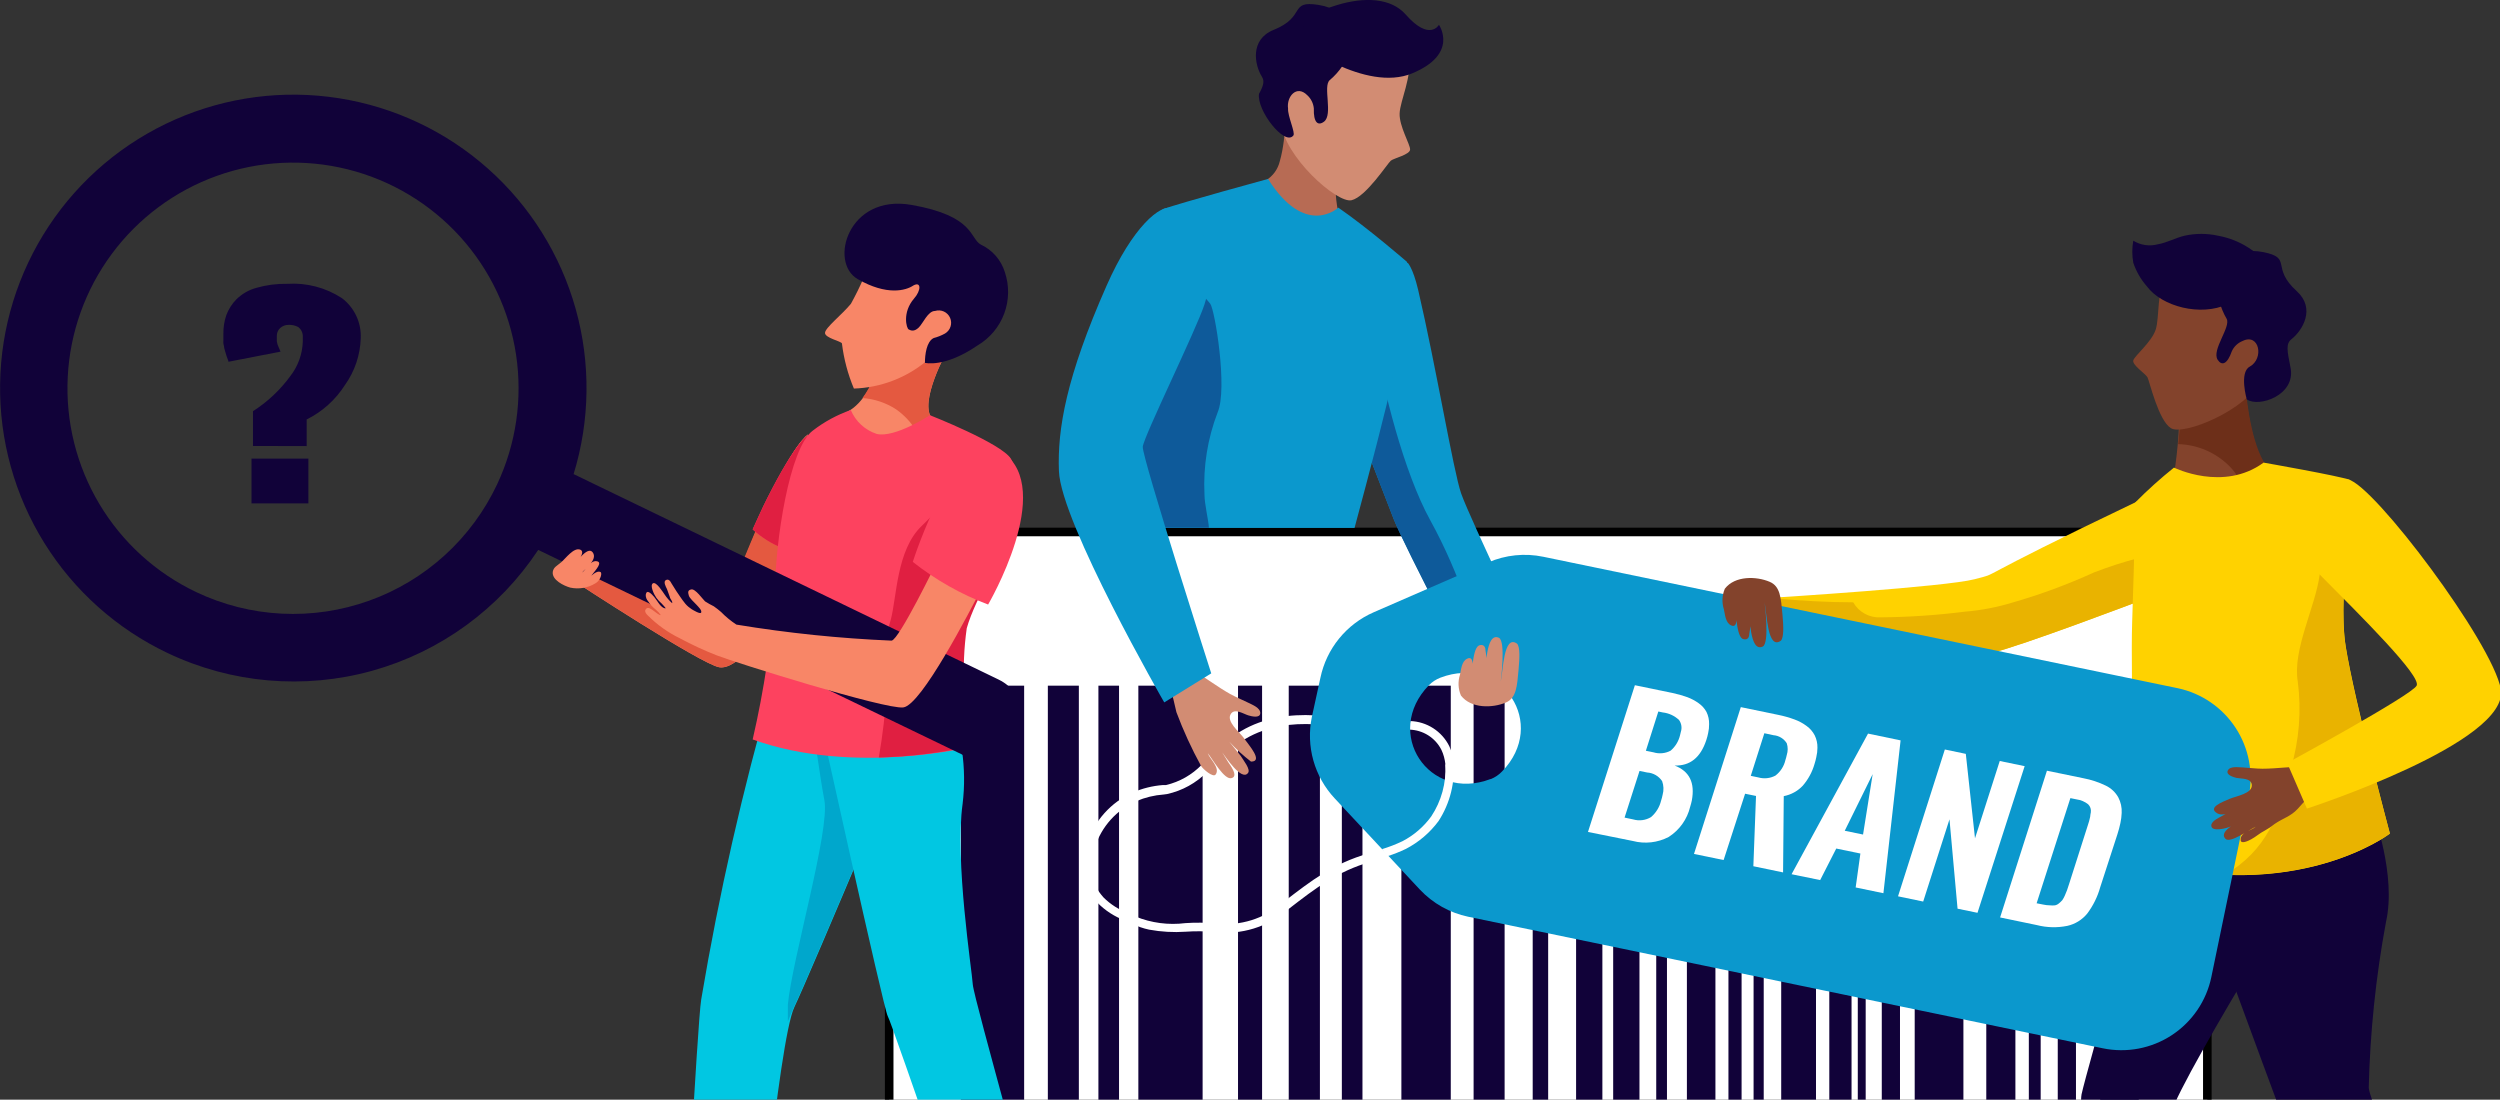
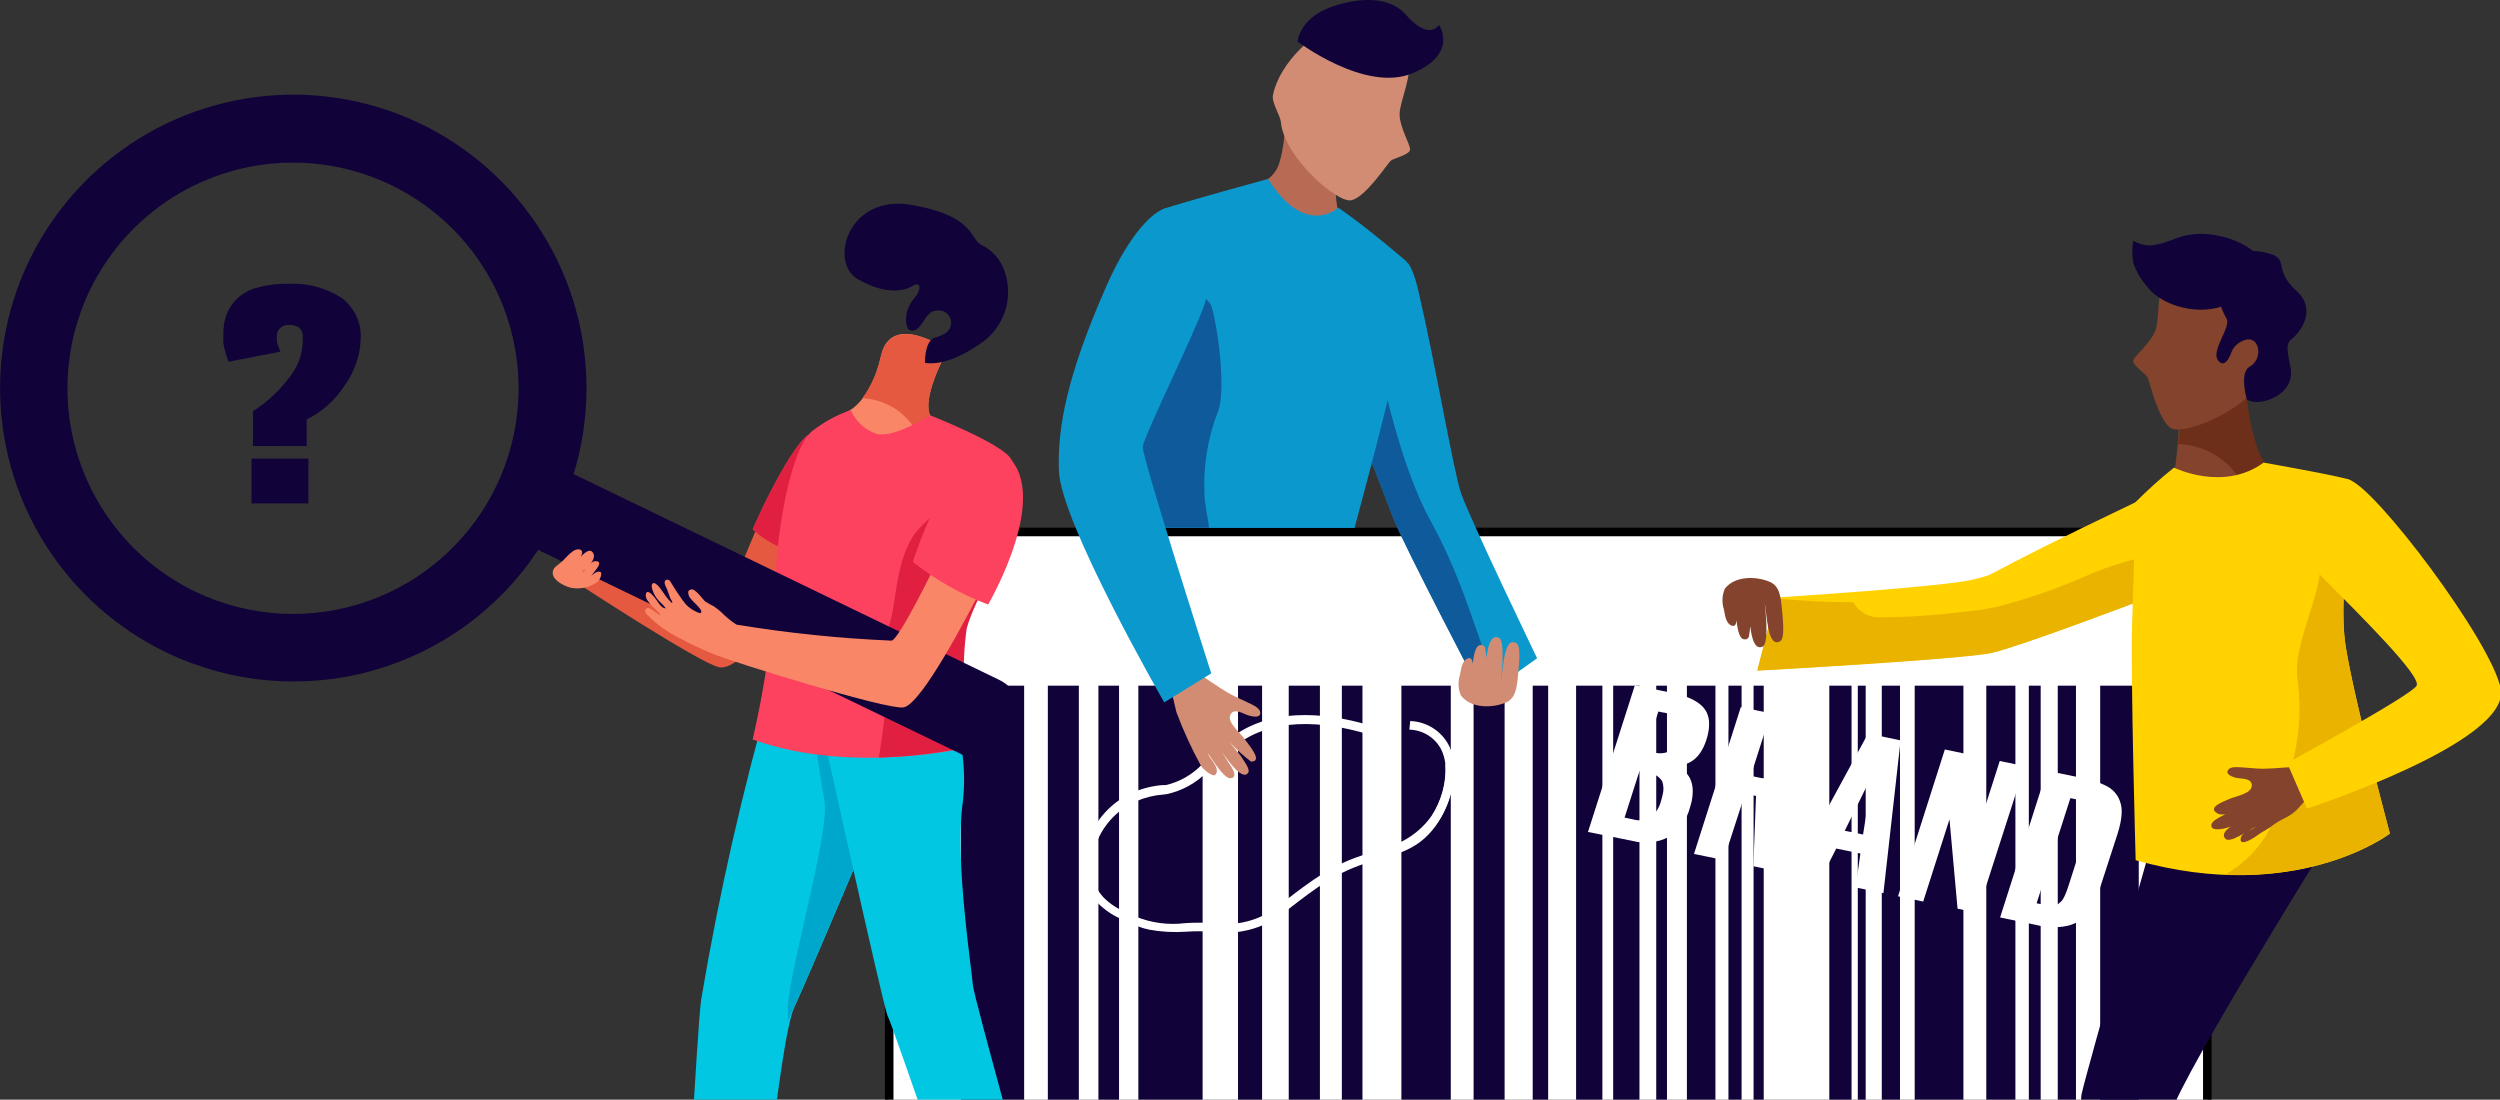
<svg xmlns="http://www.w3.org/2000/svg" width="291" height="128" viewBox="0 0 291 128" fill="none">
  <rect x="0" y="0" width="291" height="128" fill="#333333" stroke="none" />
  <g clip-path="url(#clip0_702_1627)">
    <path d="M147.418 21.107C148.208 22.297 148.978 24.617 150.278 25.387C151.928 26.387 154.488 26.277 156.278 26.227C155.178 23.847 154.898 18.387 157.278 16.227C155.708 15.227 155.638 18.387 154.458 17.097C154.018 16.637 150.708 11.507 150.398 10.927C149.478 12.017 149.848 15.747 148.968 18.767C148.86 19.228 148.661 19.663 148.383 20.046C148.105 20.429 147.753 20.752 147.348 20.997L147.418 21.107Z" fill="#B76B54" />
    <path d="M155.175 3.337C155.175 3.337 163.556 4.267 163.976 6.577C164.396 8.887 162.976 11.697 162.916 13.197C162.856 14.697 164.156 16.817 164.136 17.407C164.116 17.997 162.266 18.407 161.896 18.697C161.526 18.987 159.006 22.917 157.316 23.307C155.625 23.697 149.435 18.207 149.095 14.207C149.035 13.447 147.985 11.947 148.175 11.047C148.955 7.237 153.175 3.527 155.175 3.337Z" fill="#D28C73" />
-     <path d="M153.45 0.567C149.98 0.027 152.1 1.927 148.25 3.478C145.45 4.608 146.04 7.578 146.88 8.918C147.22 9.448 147.06 9.988 146.55 10.918C146.25 12.828 149.55 17.068 150.55 15.768C150.8 15.458 149.87 13.488 149.93 12.638C149.73 11.248 150.93 9.838 152.16 11.078C152.6 11.477 152.874 12.026 152.93 12.618C152.88 14.258 153.4 14.698 154.12 14.158C155.19 13.338 153.96 10.028 154.78 9.328C155.887 8.394 156.72 7.177 157.19 5.808C158.7 4.108 156.92 1.107 153.45 0.567Z" fill="#110239" />
    <path d="M103.5 61.918H256.934V159.64H103.5V61.918Z" fill="white" stroke="black" />
    <path d="M119.21 79.81H111.84V141.751H119.21V79.81Z" fill="#110239" />
    <path d="M125.579 79.81H121.969V141.751H125.579V79.81Z" fill="#110239" />
    <path d="M139.984 79.81H132.504V141.751H139.984V79.81Z" fill="#110239" />
    <path d="M146.906 79.81H144.105V141.751H146.906V79.81Z" fill="#110239" />
    <path d="M158.591 79.81H156.191V141.751H158.591V79.81Z" fill="#110239" />
    <path d="M130.256 79.81H127.855V141.751H130.256V79.81Z" fill="#110239" />
    <path d="M153.638 79.81H150.008V141.751H153.638V79.81Z" fill="#110239" />
    <path d="M168.871 79.81H163.121V141.751H168.871V79.81Z" fill="#110239" />
    <path d="M175.137 79.81H171.527V141.751H175.137V79.81Z" fill="#110239" />
    <path d="M180.206 79.81H178.406V141.751H180.206V79.81Z" fill="#110239" />
    <path d="M194.035 79.81H192.785V141.751H194.035V79.81Z" fill="#110239" />
    <path d="M186.517 79.81H183.457V141.751H186.517V79.81Z" fill="#110239" />
    <path d="M202.721 79.81H201.191V141.751H202.721V79.81Z" fill="#110239" />
    <path d="M221.159 79.81H219.039V141.751H221.159V79.81Z" fill="#110239" />
    <path d="M241.643 79.81H239.523V141.751H241.643V79.81Z" fill="#110239" />
    <path d="M205.297 79.81H204.117V141.751H205.297V79.81Z" fill="#110239" />
    <path d="M217.166 79.81H216.246V141.751H217.166V79.81Z" fill="#110239" />
    <path d="M237.536 79.81H236.156V141.751H237.536V79.81Z" fill="#110239" />
    <path d="M190.834 79.81H187.773V141.751H190.834V79.81Z" fill="#110239" />
    <path d="M199.676 79.81H196.355V141.751H199.676V79.81Z" fill="#110239" />
    <path d="M215.52 79.81H212.93V141.751H215.52V79.81Z" fill="#110239" />
-     <path d="M211.382 79.81H207.332V141.751H211.382V79.81Z" fill="#110239" />
+     <path d="M211.382 79.81H207.332H211.382V79.81Z" fill="#110239" />
    <path d="M228.541 79.81H222.871V141.751H228.541V79.81Z" fill="#110239" />
    <path d="M234.593 79.81H231.203V141.751H234.593V79.81Z" fill="#110239" />
    <path d="M248.951 79.81H244.461V141.751H248.951V79.81Z" fill="#110239" />
    <path d="M163.83 30.559C163.83 30.559 164.45 31.109 165.07 33.729C167.15 42.629 169.18 54.839 170.07 57.419C171.17 60.539 178.921 76.62 178.921 76.62L172.63 81.11C172.63 81.11 163.42 63.449 162.25 60.459C161.08 57.469 155.25 42.369 155.25 42.369L163.83 30.559Z" fill="#0B98CD" />
    <path d="M166.471 60.539C163.411 54.969 160.991 45.368 159.911 38.908L155.211 42.318C155.211 42.318 161.071 57.419 162.211 60.409C163.351 63.399 172.631 81.109 172.631 81.109L174.211 79.999C171.591 72.909 170.091 67.109 166.471 60.539Z" fill="#0E5A9A" />
    <path d="M134.178 40.159C132.038 45.249 128.488 59.159 127.258 61.449H157.669C159.379 55.109 161.419 47.359 162.169 43.779C163.154 39.415 163.694 34.962 163.779 30.488C163.779 30.488 159.239 26.548 155.779 24.168C155.779 24.168 151.978 27.758 147.598 20.828C147.598 20.828 137.598 23.558 135.378 24.338C134.478 24.658 136.608 34.489 134.178 40.159Z" fill="#0B98CD" />
    <path d="M138.36 32.218C136.83 34.948 134.95 37.958 133.66 40.428C131.59 45.678 128.8 59.239 127.59 61.428H140.72C140.65 60.428 140.2 58.688 140.2 57.528C140.045 54.283 140.566 51.041 141.73 48.008C142.93 45.238 141.4 36.008 140.87 35.348C139.98 34.328 139.18 33.278 138.36 32.218Z" fill="#0E5A9A" />
    <path d="M248.958 58.277C228.317 68.138 233.207 66.528 229.857 67.418C226.507 68.308 206.746 69.548 206.746 69.548L204.566 78.038C204.566 78.038 228.627 76.718 231.917 75.958C235.207 75.198 249.008 69.958 249.008 69.958L248.958 58.277Z" fill="#FFD200" />
    <path d="M215.713 70.109C216.034 70.676 216.508 71.141 217.081 71.451C217.654 71.76 218.303 71.902 218.953 71.859C222.213 71.828 225.469 71.608 228.704 71.199C230.583 71.045 232.44 70.69 234.244 70.139C237.493 69.206 240.669 68.033 243.744 66.629C245.458 65.968 247.207 65.404 248.984 64.939V69.989C248.984 69.989 235.174 75.229 231.894 75.989C228.614 76.749 204.543 78.069 204.543 78.069L206.693 69.669C209.653 69.919 212.683 70.109 215.713 70.109Z" fill="#E9B300" />
    <path d="M251.882 93.108L272.522 95.398C272.522 95.398 254.062 124.909 252.672 129.649C251.282 134.389 253.182 160.11 253.182 160.11H243.831C243.831 160.11 241.831 129.689 242.291 127.389C242.751 125.089 251.882 93.108 251.882 93.108Z" fill="#110239" />
-     <path d="M252.672 94.62H276.232C276.232 94.62 278.983 101.85 277.723 107.35C276.546 113.711 275.877 120.155 275.722 126.621C275.842 128.681 287.353 156.212 287.353 156.212L278.763 159.402C278.763 159.402 266.932 133.161 265.762 130.171C264.592 127.181 252.672 94.62 252.672 94.62Z" fill="#110239" />
    <path d="M253.657 45.869C255.565 45.984 257.48 45.833 259.347 45.419C260.02 45.276 260.672 45.047 261.287 44.739C261.487 47.109 262.147 52.639 264.107 54.739C264.107 54.739 263.847 57.53 258.947 58.22C254.047 58.91 253.047 55.27 253.047 55.27C253.551 52.163 253.755 49.015 253.657 45.869V45.869Z" fill="#83432C" />
    <path d="M264.099 54.807C264.099 54.858 264.099 54.917 264.049 55.008C264.049 55.097 263.979 55.197 263.929 55.318C263.869 55.438 263.799 55.568 263.719 55.697C263.722 55.717 263.722 55.738 263.719 55.758C263.5 56.088 263.234 56.384 262.929 56.638L262.869 56.688C262.673 56.846 262.466 56.989 262.249 57.118H262.159C261.893 57.271 261.615 57.404 261.329 57.518C261.024 56.265 260.377 55.123 259.459 54.218C257.878 52.656 255.761 51.755 253.539 51.697C253.773 49.736 253.83 47.758 253.709 45.787C255.617 45.902 257.533 45.751 259.399 45.337C260.072 45.194 260.724 44.965 261.339 44.657C261.539 47.027 262.199 52.557 264.159 54.657V54.748L264.099 54.807Z" fill="#6D2F19" />
    <path d="M261.611 31.787C261.611 31.787 253.41 29.787 252.21 31.787C251.01 33.787 251.39 36.958 250.92 38.377C250.45 39.798 248.51 41.378 248.32 41.928C248.13 42.478 249.74 43.488 249.97 43.928C250.2 44.368 251.24 48.928 252.69 49.838C254.14 50.748 261.541 47.758 263.251 44.118C264.961 40.478 263.831 32.857 261.611 31.787Z" fill="#83432C" />
    <path d="M253.051 54.428C253.051 54.428 258.801 57.288 263.481 53.848C263.481 53.848 272.372 55.408 273.482 55.848C274.392 56.218 272.011 68.848 273.042 75.238C274.072 81.628 278.182 97.029 278.182 97.029C278.182 97.029 267.291 105.399 248.591 100.129C248.591 100.129 247.981 78.498 248.181 72.488C248.481 63.698 248.541 58.488 248.541 58.488C249.966 57.05 251.472 55.694 253.051 54.428Z" fill="#FFD200" />
    <path d="M266.664 89.428C267.627 86.163 267.9 82.734 267.464 79.358C266.824 75.618 269.514 70.678 270.014 66.868C270.554 62.797 271.014 60.027 273.644 57.777C273.464 61.617 272.224 70.308 273.024 75.238C274.024 81.608 278.184 97.028 278.184 97.028C278.184 97.028 271.264 102.308 259.023 101.818C263.854 98.898 265.314 94.968 266.664 89.428Z" fill="#E9B300" />
    <path d="M258.081 32.949C258.065 34.409 258.445 35.847 259.181 37.109C259.701 38.049 257.411 40.729 258.131 41.869C258.621 42.629 259.261 42.399 259.791 40.869C260.042 40.33 260.489 39.908 261.041 39.689C262.981 38.739 263.581 41.739 261.851 42.689C260.631 43.369 261.521 46.479 261.521 46.479C262.901 47.479 267.251 46.009 266.621 42.809C266.221 40.809 266.051 39.999 266.741 39.469C268.001 38.469 269.581 35.919 267.341 33.889C264.261 31.088 266.901 30.038 263.461 29.348C260.021 28.658 257.241 30.848 258.081 32.949Z" fill="#110239" />
    <path d="M264.046 30.946C263.816 30.206 262.426 29.316 261.746 28.846C260.661 28.144 259.447 27.665 258.176 27.436C256.894 27.153 255.567 27.153 254.285 27.436C253.195 27.696 252.285 28.236 251.165 28.436C250.687 28.564 250.187 28.593 249.697 28.521C249.207 28.449 248.737 28.277 248.315 28.016C248.161 28.866 248.161 29.737 248.315 30.586C248.654 31.596 249.192 32.527 249.895 33.327C251.645 35.697 256.175 36.857 259.266 35.416C260.756 34.717 262.096 34.117 262.776 32.756C263.113 32.097 263.541 31.488 264.046 30.946V30.946Z" fill="#110239" />
    <path d="M133.758 108.211C133.065 108.064 132.393 107.833 131.758 107.521L130.928 107.141C129.73 106.695 128.644 105.991 127.748 105.081C126.008 103.141 125.648 101.161 126.518 98.24C126.931 96.916 127.623 95.695 128.548 94.66C129.472 93.625 130.608 92.8 131.878 92.24C132.982 91.764 134.158 91.473 135.358 91.38H135.728C137.308 91.006 138.748 90.187 139.878 89.02L140.088 88.85C140.618 88.41 141.088 87.96 141.578 87.48L142.578 86.48C147.408 82.14 154.308 82.94 159.248 84.38L158.968 85.38C154.268 84.02 147.728 83.23 143.248 87.27L142.248 88.27C141.768 88.73 141.248 89.21 140.718 89.67L140.508 89.85C139.236 91.147 137.613 92.043 135.838 92.43L135.468 92.48C134.369 92.558 133.291 92.819 132.278 93.25C131.142 93.748 130.125 94.482 129.294 95.402C128.463 96.323 127.837 97.41 127.458 98.591C126.688 101.191 126.958 102.791 128.458 104.471C129.266 105.273 130.238 105.89 131.308 106.281L132.168 106.681C134.006 107.434 136.007 107.7 137.978 107.451C139.184 107.368 140.395 107.385 141.598 107.501C142.964 107.651 144.347 107.519 145.66 107.111C146.973 106.703 148.188 106.029 149.228 105.131L149.408 104.991C152.648 102.491 155.218 100.501 159.298 99.341L159.898 99.171C162.899 98.32 164.899 97.76 166.599 95.1C168.299 92.44 168.759 89.31 167.779 87.28C167.428 86.588 166.895 86.003 166.239 85.589C165.582 85.176 164.825 84.948 164.049 84.93L164.149 83.93C165.097 83.961 166.02 84.248 166.819 84.76C167.618 85.273 168.264 85.991 168.689 86.84C169.989 89.56 168.959 93.31 167.449 95.641C165.519 98.641 163.159 99.291 160.168 100.141L159.578 100.301C155.678 101.421 153.178 103.351 150.018 105.791L149.838 105.931C148.694 106.908 147.362 107.64 145.925 108.082C144.487 108.524 142.973 108.667 141.478 108.501C140.328 108.384 139.171 108.368 138.018 108.451C136.593 108.55 135.162 108.469 133.758 108.211V108.211Z" fill="white" />
-     <path d="M253.5 80.109L179.648 64.809C177.488 64.358 175.241 64.589 173.218 65.469L159.897 71.269C158.33 71.952 156.95 73 155.871 74.326C154.792 75.651 154.047 77.216 153.697 78.889L152.697 83.469C152.352 85.144 152.413 86.877 152.876 88.523C153.339 90.169 154.189 91.68 155.357 92.93L165.267 103.54C166.777 105.151 168.746 106.258 170.908 106.71L244.759 122.02C247.535 122.597 250.426 122.047 252.796 120.493C255.167 118.938 256.823 116.505 257.4 113.73L261.75 92.73C262.319 89.963 261.771 87.084 260.225 84.719C258.68 82.355 256.262 80.698 253.5 80.109V80.109ZM173.498 90.68C166.297 93.419 160.957 85.269 166.327 79.759C166.705 79.372 167.162 79.072 167.667 78.879C174.868 76.139 180.218 84.279 174.838 89.799C174.469 90.186 174.023 90.489 173.528 90.689L173.498 90.68Z" fill="#0B98CD" />
    <path d="M184.84 96.839L190.3 79.759L194.7 80.669C195.277 80.789 195.845 80.949 196.4 81.149C196.873 81.325 197.321 81.564 197.73 81.859C198.102 82.12 198.41 82.462 198.63 82.859C198.846 83.301 198.952 83.788 198.94 84.279C198.946 84.632 198.909 84.985 198.83 85.329C198.774 85.61 198.701 85.887 198.61 86.159C197.93 88.209 196.7 89.159 194.93 89.109C196.66 89.779 197.31 91.109 196.93 93.169C196.876 93.426 196.81 93.679 196.73 93.929C196.381 95.37 195.489 96.62 194.24 97.419C192.954 98.092 191.463 98.259 190.06 97.889L184.84 96.839ZM189.1 95.169L190.1 95.379C190.447 95.481 190.81 95.509 191.168 95.462C191.526 95.416 191.871 95.296 192.18 95.109C192.761 94.611 193.17 93.943 193.35 93.199C193.425 92.973 193.485 92.743 193.53 92.509C193.678 91.986 193.657 91.43 193.47 90.919C193.276 90.63 193.018 90.39 192.717 90.216C192.415 90.043 192.077 89.941 191.73 89.919L190.84 89.739L189.1 95.169ZM191.58 87.389L192.46 87.569C192.79 87.671 193.136 87.706 193.479 87.673C193.822 87.641 194.156 87.541 194.46 87.379C195 86.918 195.381 86.299 195.55 85.609C195.591 85.471 195.624 85.331 195.65 85.189C195.726 84.959 195.747 84.714 195.71 84.474C195.674 84.234 195.581 84.006 195.44 83.809C194.923 83.317 194.259 83.008 193.55 82.929L193.03 82.819L191.58 87.389Z" fill="white" />
    <path d="M197.18 99.399L202.63 82.309L206.98 83.209C207.63 83.339 208.268 83.519 208.89 83.749C209.399 83.934 209.877 84.194 210.31 84.519C210.695 84.799 211.01 85.166 211.23 85.589C211.451 86.039 211.561 86.537 211.55 87.039C211.549 87.403 211.505 87.765 211.42 88.119C211.366 88.393 211.296 88.663 211.21 88.929C210.943 89.862 210.475 90.725 209.84 91.459C209.249 92.085 208.476 92.509 207.63 92.669L207.55 101.549L204.09 100.829L204.4 92.649L203.13 92.389L200.63 100.109L197.18 99.399ZM203.79 90.309L204.66 90.489C205.329 90.681 206.046 90.606 206.66 90.279C207.244 89.832 207.655 89.195 207.82 88.479C207.885 88.282 207.938 88.082 207.98 87.879C208.124 87.437 208.124 86.96 207.98 86.519C207.815 86.252 207.589 86.028 207.322 85.865C207.054 85.702 206.752 85.604 206.44 85.579L205.37 85.349L203.79 90.309Z" fill="white" />
    <path d="M208.539 101.76L217.439 85.39L221.229 86.18L219.229 103.97L215.999 103.3L216.549 99.35L213.739 98.77L211.869 102.44L208.539 101.76ZM214.729 96.7L216.859 97.14L217.979 90.11L214.729 96.7Z" fill="white" />
    <path d="M220.93 104.331L226.38 87.24L228.82 87.75L229.89 97.581L232.77 88.58L235.67 89.18L230.18 106.251L227.86 105.771L226.92 95.37L223.86 104.941L220.93 104.331Z" fill="white" />
    <path d="M232.812 106.791L238.263 89.711L242.483 90.581C243.398 90.752 244.286 91.045 245.123 91.451C245.729 91.745 246.231 92.215 246.563 92.801C246.861 93.363 246.999 93.996 246.963 94.631C246.948 95.028 246.898 95.423 246.813 95.811C246.72 96.254 246.603 96.691 246.463 97.121L244.463 103.281C244.153 104.386 243.641 105.424 242.953 106.341C242.362 107.065 241.545 107.569 240.633 107.771C239.461 108.008 238.251 107.978 237.093 107.681L232.812 106.791ZM237.063 105.141L237.823 105.291C238.079 105.348 238.34 105.378 238.603 105.381C238.802 105.404 239.003 105.404 239.203 105.381C239.378 105.345 239.54 105.262 239.673 105.141C239.805 105.035 239.929 104.918 240.043 104.791C240.161 104.622 240.261 104.441 240.343 104.251C240.443 104.021 240.533 103.801 240.603 103.621L240.863 102.831L243.013 96.091C243.128 95.764 243.221 95.43 243.293 95.091C243.293 94.901 243.353 94.721 243.373 94.561C243.4 94.389 243.385 94.212 243.33 94.047C243.274 93.881 243.179 93.732 243.053 93.611C242.667 93.31 242.208 93.117 241.723 93.051L240.993 92.901L237.063 105.141Z" fill="white" />
    <path d="M169.18 88.57C168.883 88.745 168.567 88.886 168.24 88.99C168.357 91.132 167.778 93.255 166.59 95.04C165.715 96.241 164.576 97.223 163.259 97.91C162.484 98.281 161.682 98.592 160.859 98.841C161.069 99.121 161.269 99.401 161.479 99.671C162.222 99.434 162.947 99.147 163.649 98.811C165.141 98.035 166.437 96.93 167.44 95.581C168.792 93.506 169.405 91.036 169.18 88.57V88.57Z" fill="white" />
    <path d="M200.77 68.529C201.95 66.989 204.45 67.069 205.981 67.719C207.231 68.239 207.301 69.589 207.481 71.569C207.601 72.899 207.651 74.159 207.301 74.569C205.711 75.739 205.661 71.279 205.401 70.149C205.401 70.149 206.011 74.859 205.18 75.259C203.63 75.979 203.69 71.619 203.51 70.539C203.791 71.59 203.829 72.691 203.62 73.759C203.62 74.599 202.97 74.439 202.81 74.349C202.02 73.859 202.02 70.299 202.02 70.299C202.02 70.929 202.51 73.299 201.49 72.789C200.83 72.479 200.79 71.469 200.66 70.929C200.408 70.142 200.447 69.29 200.77 68.529Z" fill="#83432C" />
    <path d="M268.605 89.239C266.985 89.179 265.025 89.479 263.355 89.479C262.595 89.479 261.805 89.369 261.055 89.329C260.575 89.329 259.605 89.139 259.325 89.669C259.045 90.199 259.975 90.459 260.325 90.549C260.875 90.659 261.995 90.549 262.105 91.319C262.245 92.379 260.265 92.659 259.495 92.999C258.725 93.34 256.875 93.999 258.125 94.689C258.965 95.159 260.725 94.079 261.445 93.79C260.535 94.037 259.661 94.4 258.845 94.87C258.355 95.15 257.395 95.54 257.395 96.09C257.395 96.89 259.175 96.409 259.615 96.219C260.329 95.952 261.002 95.585 261.615 95.129C260.875 95.519 258.135 96.68 259.035 97.63C259.575 98.21 261.715 96.63 262.565 96.23C262.105 96.67 260.695 96.89 260.815 97.81C260.865 98.27 261.665 97.9 262.045 97.69C262.585 97.4 263.045 96.97 263.605 96.69C264.015 96.466 264.403 96.205 264.765 95.909C265.765 95.219 266.605 95.059 267.445 94.159C268.176 93.323 268.954 92.528 269.775 91.779C268.185 91.239 269.805 90.109 268.605 89.239Z" fill="#83432C" />
    <path d="M266.227 88.81L268.527 94.12C268.527 94.12 292.207 86.43 291.097 80.209C290.097 74.759 276.347 56.469 273.337 55.809C269.337 54.929 267.687 64.539 270.007 66.869C274.897 71.789 281.867 78.699 281.297 79.809C280.727 80.919 266.227 88.81 266.227 88.81Z" fill="#FFD200" />
    <path d="M140.585 87.67C140.785 88.31 142.075 89.39 141.495 90.16C141.205 90.54 140.045 89.54 139.805 89.16C138.7 87.144 137.74 85.052 136.935 82.9C136.705 81.9 136.495 80.96 136.215 80.059C137.264 79.563 138.245 78.934 139.135 78.189C140.445 78.969 141.815 80.01 143.135 80.749C143.825 81.14 144.595 81.45 145.305 81.8C145.755 82.03 146.715 82.39 146.695 83.01C146.675 83.63 145.695 83.39 145.305 83.27C144.745 83.1 143.765 82.44 143.305 83.05C142.625 83.94 144.305 85.22 144.805 85.94C145.305 86.66 147.115 88.66 145.615 88.65C144.71 87.954 143.866 87.181 143.095 86.34C143.155 86.43 144.355 87.88 144.415 87.98C144.715 88.48 145.615 89.57 145.265 89.98C144.505 90.98 142.585 87.98 142.265 87.58C142.265 87.58 142.995 88.75 142.985 88.75C143.625 89.64 143.985 90.38 143.365 90.57C142.535 90.84 141.185 88.43 140.585 87.67Z" fill="#D28C73" />
    <path d="M140.988 78.38L135.518 81.76C135.518 81.76 123.468 60.839 123.258 54.819C123.078 49.959 124.088 43.939 128.808 33.249C131.808 26.438 135.098 23.688 136.458 24.248C137.458 24.628 142.898 27.068 140.198 35.439C139.258 38.359 133.118 50.809 133.018 52.009C132.918 53.209 140.988 78.38 140.988 78.38Z" fill="#0B98CD" />
    <path d="M170.053 80.959C171.233 82.499 173.733 82.429 175.273 81.779C176.513 81.249 176.583 79.899 176.763 77.929C176.883 76.589 176.943 75.329 176.593 74.929C175.003 73.769 174.953 78.229 174.683 79.349C174.683 79.349 175.303 74.639 174.473 74.239C172.923 73.529 172.973 77.879 172.793 78.969C173.076 77.915 173.117 76.811 172.913 75.739C172.913 74.899 172.263 75.059 172.103 75.159C171.313 75.639 171.313 79.159 171.313 79.159C171.313 78.529 171.803 76.159 170.783 76.669C170.113 76.979 170.073 77.989 169.943 78.529C169.684 79.326 169.723 80.189 170.053 80.959V80.959Z" fill="#D28C73" />
    <path d="M167.493 2.887C167.493 2.887 169.853 6.267 164.383 8.537C158.913 10.807 151.043 4.837 151.043 4.837C151.043 4.837 151.243 1.837 155.603 0.597C158.863 -0.403 161.923 -0.223 163.603 1.667C166.413 4.877 167.493 2.887 167.493 2.887Z" fill="#110239" />
    <path d="M110.293 40.738C110.293 40.738 106.827 46.911 108.534 48.776C108.534 48.776 103.887 52.979 100.263 51.219C96.64 49.459 98.741 47.857 98.741 47.857C98.741 47.857 101.366 46.727 102.548 41.421C103.729 36.115 110.293 40.738 110.293 40.738Z" fill="#F88667" />
    <path d="M106.644 50.142C106.043 49.159 105.248 48.31 104.307 47.647C103.135 46.885 101.789 46.433 100.395 46.333C101.447 44.864 102.18 43.191 102.548 41.422C103.808 36.168 110.293 40.739 110.293 40.739C110.293 40.739 106.827 46.911 108.534 48.776C107.935 49.274 107.304 49.73 106.644 50.142V50.142Z" fill="#E45940" />
-     <path d="M113.203 33.435C113.203 33.435 111.181 27.946 107.821 27.867C104.46 27.788 102.255 28.103 101.677 29.364C100.986 31.436 100.107 33.44 99.052 35.353C98.054 36.587 96.058 38.137 96.032 38.741C96.006 39.345 97.923 39.713 98.001 39.976C98.221 41.783 98.689 43.55 99.393 45.229C102.5 45.126 105.485 43.989 107.873 41.998C109.055 40.133 113.203 36.85 113.203 33.435Z" fill="#F88667" />
    <path d="M106.323 33.226C105.43 33.83 103.225 34.434 99.838 32.49C96.451 30.547 98.709 22.561 106.087 23.849C113.464 25.136 112.861 27.762 114.173 28.471C114.832 28.78 115.419 29.221 115.898 29.768C116.377 30.315 116.738 30.956 116.956 31.65C117.494 33.225 117.471 34.937 116.893 36.497C116.314 38.057 115.214 39.37 113.78 40.213C109.946 42.839 107.662 42.235 107.662 42.235C107.662 41.289 107.846 39.74 108.686 39.346C109.144 39.227 109.585 39.05 109.999 38.821C110.304 38.641 110.533 38.356 110.641 38.019C110.75 37.682 110.732 37.317 110.589 36.993C110.447 36.669 110.19 36.409 109.868 36.261C109.547 36.114 109.182 36.09 108.844 36.194C108.003 36.194 107.452 37.639 106.927 38.138C106.402 38.637 106.034 38.479 105.772 38.348C105.509 38.216 105.01 36.378 106.376 34.775C107.242 33.804 107.242 32.727 106.323 33.226Z" fill="#110239" />
    <path d="M89.866 80.005L107.824 81.108C107.824 81.108 94.329 113.337 92.465 117.224C90.601 121.112 87.713 153.078 87.713 153.078L79.442 151.739C79.442 151.739 81.175 119.037 81.622 116.331C83.683 104.077 86.435 91.948 89.866 80.005V80.005Z" fill="#01C7E2" />
    <path d="M95.957 93.14C95.379 90.12 94.959 86.232 94.303 83.238C94.067 82.03 92.386 81.977 92.281 80.795C92.556 80.59 92.795 80.342 92.99 80.06L107.824 80.979C107.824 80.979 94.329 113.208 92.465 117.095C92.281 117.489 92.019 118.12 91.704 118.908V116.964C92.176 111.763 96.639 96.581 95.957 93.14Z" fill="#00A7CC" />
    <path d="M94.931 81.426H110.29C111.943 85.243 112.55 89.431 112.049 93.561C111.13 100.154 113.126 112.893 113.231 114.574C113.336 116.255 121.291 143.914 122.473 150.218L115.384 152.844C115.384 152.844 103.779 118.961 103.333 118.278C102.886 117.595 94.931 81.426 94.931 81.426Z" fill="#01C7E2" />
-     <path d="M88.844 73.623C88.844 73.623 85.825 78.009 83.725 77.668C81.624 77.326 66.869 67.66 66.869 67.66L69.967 65.611C69.967 65.611 81.703 73.623 82.858 73.281C83.488 73.097 86.613 65.086 89.133 59.071C92.258 51.637 94.043 50.56 94.043 50.56L88.844 73.623Z" fill="#F88667" />
    <path d="M88.844 73.623C88.844 73.623 85.825 78.01 83.725 77.668C81.624 77.326 66.869 67.66 66.869 67.66L69.967 65.612C69.967 65.612 81.703 73.623 82.858 73.281C83.436 73.124 86.875 64.088 89.343 58.572C92.73 51.086 94.043 50.692 94.043 50.692L88.844 73.623Z" fill="#E45940" />
    <path d="M87.611 61.621C87.611 61.621 88.871 58.811 89.317 57.97C92.73 51.22 94.043 50.668 94.043 50.668L91.076 63.801C89.8 63.288 88.626 62.55 87.611 61.621V61.621Z" fill="#FD425F" />
    <path d="M87.611 61.621C87.611 61.621 88.871 58.811 89.317 57.97C92.73 51.22 94.043 50.668 94.043 50.668L91.076 63.801C89.8 63.288 88.626 62.55 87.611 61.621V61.621Z" fill="#E01F41" />
    <path d="M113.182 86.889C113.182 86.889 99.425 90.33 87.61 86.075C88.947 80.296 89.824 74.42 90.235 68.502C90.235 63.249 91.863 52.112 94.62 50.116C95.953 49.089 97.442 48.282 99.031 47.726C99.305 48.379 99.716 48.966 100.237 49.447C100.758 49.927 101.377 50.29 102.05 50.51C104.151 51.009 108.246 48.33 108.246 48.33C108.246 48.33 116.543 51.587 117.672 53.399C119.93 57.155 113.891 67.688 112.421 73.178C111.771 77.754 112.03 82.413 113.182 86.889V86.889Z" fill="#FD425F" />
    <path d="M102.291 88.175C102.75 85.569 103.056 82.937 103.209 80.295C103.578 78.148 103.578 75.954 103.209 73.807C103.367 73.23 103.525 72.652 103.682 72.153C104.391 69.526 104.338 64.036 107.279 61.226C109.012 59.571 111.086 57.049 113.633 56.603C115.1 56.298 116.546 55.904 117.965 55.421C117.834 56.419 119.199 58.363 118.779 59.729C116.993 64.141 113.528 69.552 112.53 73.124C111.884 77.692 112.142 82.342 113.291 86.809C109.677 87.617 105.993 88.075 102.291 88.175V88.175Z" fill="#E01F41" />
    <path d="M19.51 76.014C13.601 73.21 8.623 68.766 5.166 63.212C1.709 57.658 -0.08 51.227 0.012 44.686C0.104 38.144 2.072 31.766 5.683 26.311C9.294 20.856 14.395 16.553 20.38 13.916C26.364 11.278 32.981 10.416 39.441 11.432C45.901 12.448 51.934 15.3 56.821 19.647C61.708 23.995 65.244 29.655 67.008 35.956C68.771 42.256 68.688 48.93 66.769 55.185L116.208 79.087C116.776 79.35 117.286 79.722 117.709 80.184C118.133 80.645 118.46 81.186 118.672 81.775C118.885 82.364 118.978 82.989 118.947 83.614C118.916 84.24 118.762 84.853 118.492 85.418V85.418C118.241 86.004 117.876 86.534 117.418 86.977C116.959 87.42 116.416 87.767 115.822 87.997C115.227 88.227 114.593 88.336 113.956 88.317C113.319 88.298 112.692 88.152 112.112 87.887L62.647 64.01C58.11 70.876 51.247 75.872 43.321 78.078C35.395 80.283 26.939 79.55 19.51 76.014V76.014ZM57.869 56.367C60.075 51.669 60.841 46.423 60.07 41.29C59.299 36.157 57.025 31.368 53.535 27.527C50.045 23.686 45.496 20.966 40.462 19.71C35.428 18.453 30.134 18.717 25.25 20.468C20.366 22.219 16.11 25.378 13.019 29.547C9.928 33.716 8.141 38.708 7.884 43.892C7.626 49.076 8.91 54.22 11.573 58.675C14.235 63.13 18.158 66.696 22.844 68.922C25.967 70.406 29.352 71.258 32.804 71.429C36.257 71.601 39.709 71.089 42.963 69.922C46.217 68.756 49.209 66.958 51.767 64.632C54.325 62.305 56.398 59.497 57.869 56.367V56.367Z" fill="#110239" />
    <path d="M109.031 65.454C109.031 65.454 104.647 74.49 103.78 74.569C97.727 74.314 91.695 73.691 85.717 72.704C85.07 72.28 84.471 71.787 83.931 71.233C83.663 71 83.382 70.781 83.091 70.576C82.739 70.404 82.397 70.211 82.067 69.999C81.831 69.788 80.938 68.501 80.466 68.606C79.993 68.712 80.098 69 80.177 69.316C80.256 69.631 80.807 70.104 81.07 70.393C81.332 70.681 81.7 71.023 81.621 71.286C81.542 71.548 80.702 71.023 80.518 70.918C80.244 70.745 79.996 70.532 79.783 70.287C79.547 69.999 79.337 69.71 79.127 69.394L78.733 68.817L78.155 67.897C78.024 67.635 77.814 67.346 77.499 67.529C77.184 67.713 77.499 68.291 77.63 68.554L77.972 69.499C77.972 69.683 78.339 69.999 78.234 70.209C77.904 69.914 77.613 69.579 77.368 69.211C77.21 69.001 76.396 67.661 76.002 67.897C75.609 68.134 76.134 69.211 76.396 69.578C76.578 69.83 76.79 70.06 77.026 70.261C77.026 70.261 77.551 70.813 77.473 70.813C76.921 70.813 76.501 69.894 76.16 69.499C75.819 69.106 75.267 68.528 75.162 69.237C75.158 69.518 75.261 69.791 75.451 69.999C75.692 70.37 75.994 70.699 76.344 70.97C76.563 71.154 76.757 71.366 76.921 71.601C76.501 71.601 75.661 70.524 75.267 70.813C74.873 71.102 75.267 71.522 75.451 71.68C76.531 72.755 77.782 73.643 79.153 74.306C80.53 75.047 81.951 75.705 83.406 76.276C85.481 77.091 103.045 82.606 105.146 82.344C107.246 82.081 112.812 71.312 114.414 68.186C116.015 65.061 109.031 65.454 109.031 65.454Z" fill="#F88667" />
    <path d="M115.017 70.368C111.856 69.175 108.898 67.5 106.248 65.404C106.248 65.404 111.499 48.882 116.75 52.664C122.867 56.972 115.017 70.368 115.017 70.368Z" fill="#FD425F" />
    <path d="M69.939 66.61C69.676 66.426 69.283 66.61 68.81 67.03C69.44 66.242 70.175 65.428 69.44 65.323C68.705 65.218 68.232 66.321 67.734 66.662C67.996 66.295 69.624 65.165 68.994 64.299C68.364 63.432 66.867 65.769 66.499 66.163C66.841 65.848 68.311 64.299 67.55 63.983C66.788 63.668 65.817 65.034 65.318 65.454C64.819 65.874 64.452 66.006 64.347 66.531C64.189 67.503 65.633 68.186 66.368 68.396C67.376 68.616 68.43 68.437 69.309 67.897C69.834 67.608 70.097 66.873 69.939 66.61Z" fill="#F88667" />
    <path d="M29.446 51.911V47.863C31.133 46.784 32.606 45.401 33.788 43.784C34.693 42.625 35.203 41.207 35.246 39.737C35.246 39.535 35.246 39.349 35.246 39.148C35.248 38.937 35.199 38.728 35.105 38.539C35.011 38.351 34.873 38.187 34.703 38.062C34.359 37.882 33.974 37.797 33.586 37.814C33.233 37.811 32.891 37.938 32.625 38.17C32.491 38.291 32.386 38.44 32.316 38.606C32.246 38.772 32.214 38.952 32.222 39.132C32.222 39.365 32.222 39.551 32.222 39.721C32.239 39.842 32.265 39.961 32.299 40.078L32.454 40.466C32.532 40.652 32.594 40.807 32.656 40.931L26.592 42.109C26.592 41.986 26.484 41.784 26.391 41.505C26.298 41.226 26.251 41.039 26.22 40.946C26.189 40.794 26.147 40.644 26.096 40.497C26.096 40.295 26.018 40.124 26.003 40C25.988 39.876 26.003 39.721 26.003 39.535C26.003 39.349 26.003 39.148 26.003 38.946V38.822C25.993 38.094 26.108 37.37 26.344 36.682C26.601 35.99 27.003 35.36 27.523 34.836C28.17 34.199 28.972 33.739 29.849 33.503C31.018 33.169 32.231 33.012 33.447 33.037C35.685 32.893 37.909 33.475 39.79 34.697C40.506 35.236 41.081 35.941 41.464 36.751C41.848 37.562 42.029 38.453 41.992 39.349C41.935 41.317 41.292 43.223 40.146 44.824C39.056 46.539 37.517 47.923 35.696 48.825V51.926L29.446 51.911ZM29.275 58.595V53.384H35.897V58.595H29.275Z" fill="#110239" />
  </g>
  <defs>
    <clipPath id="clip0_702_1627">
      <rect width="291" height="128" fill="white" />
    </clipPath>
  </defs>
</svg>